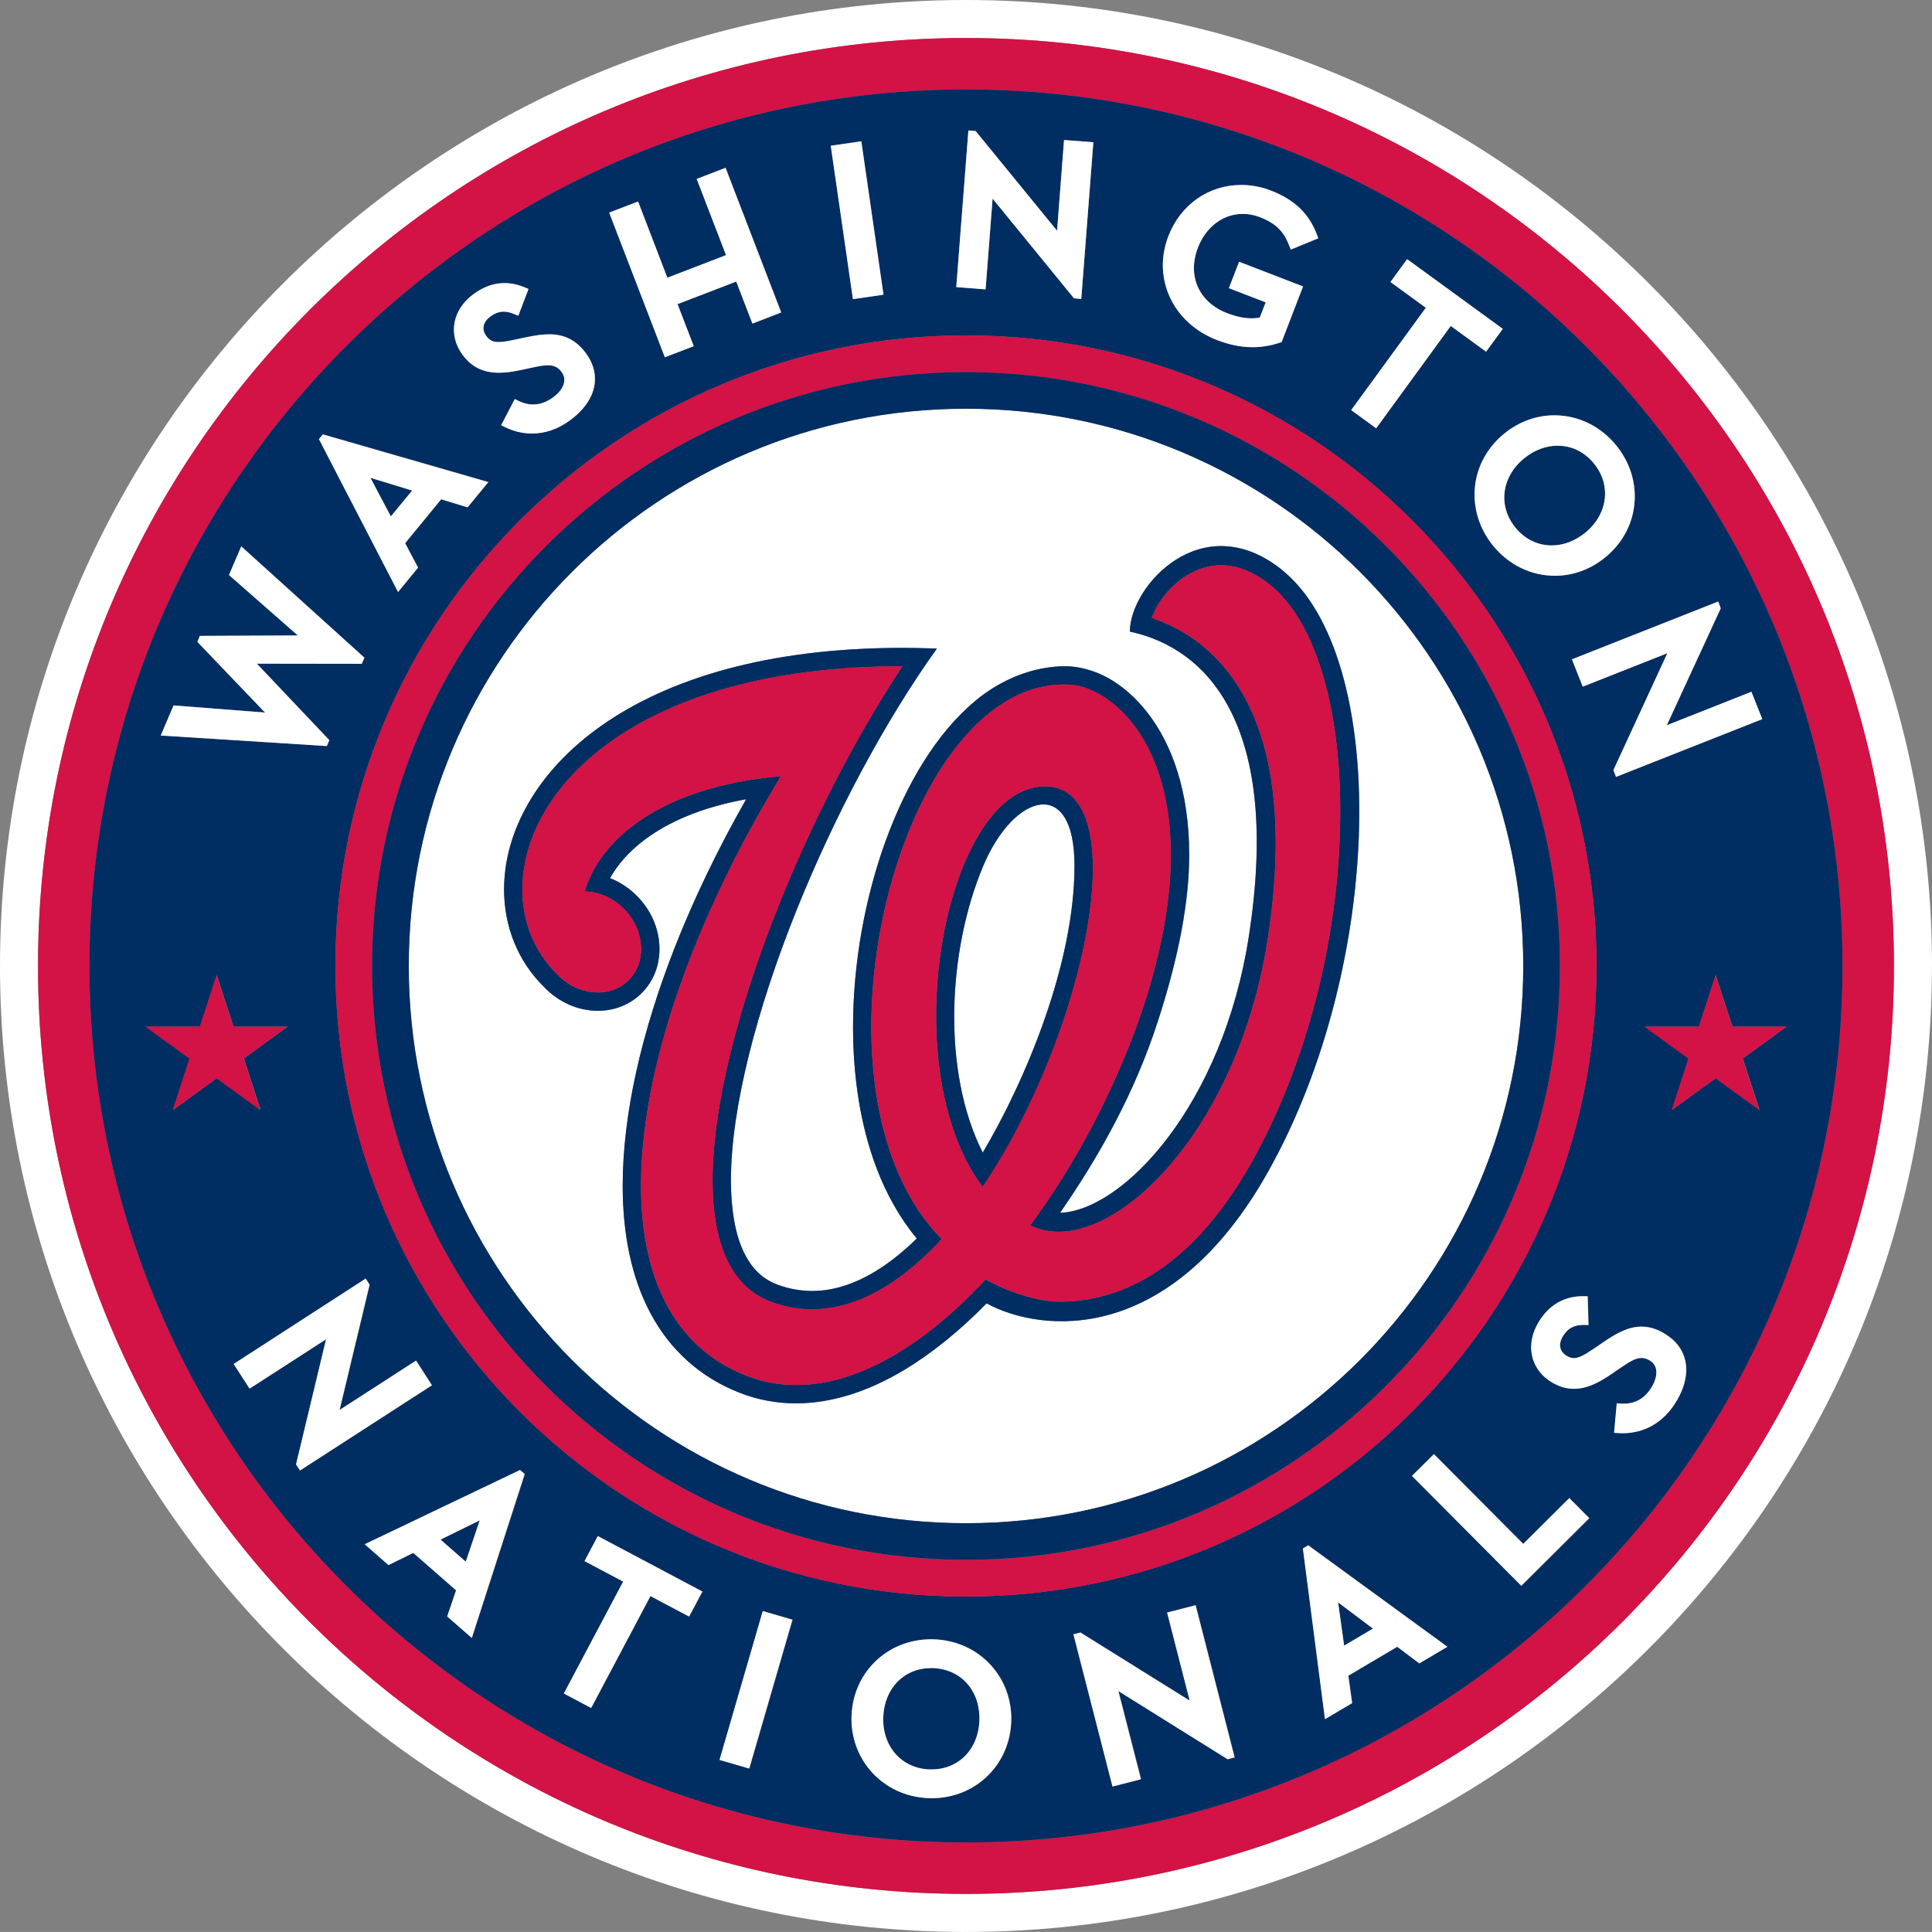
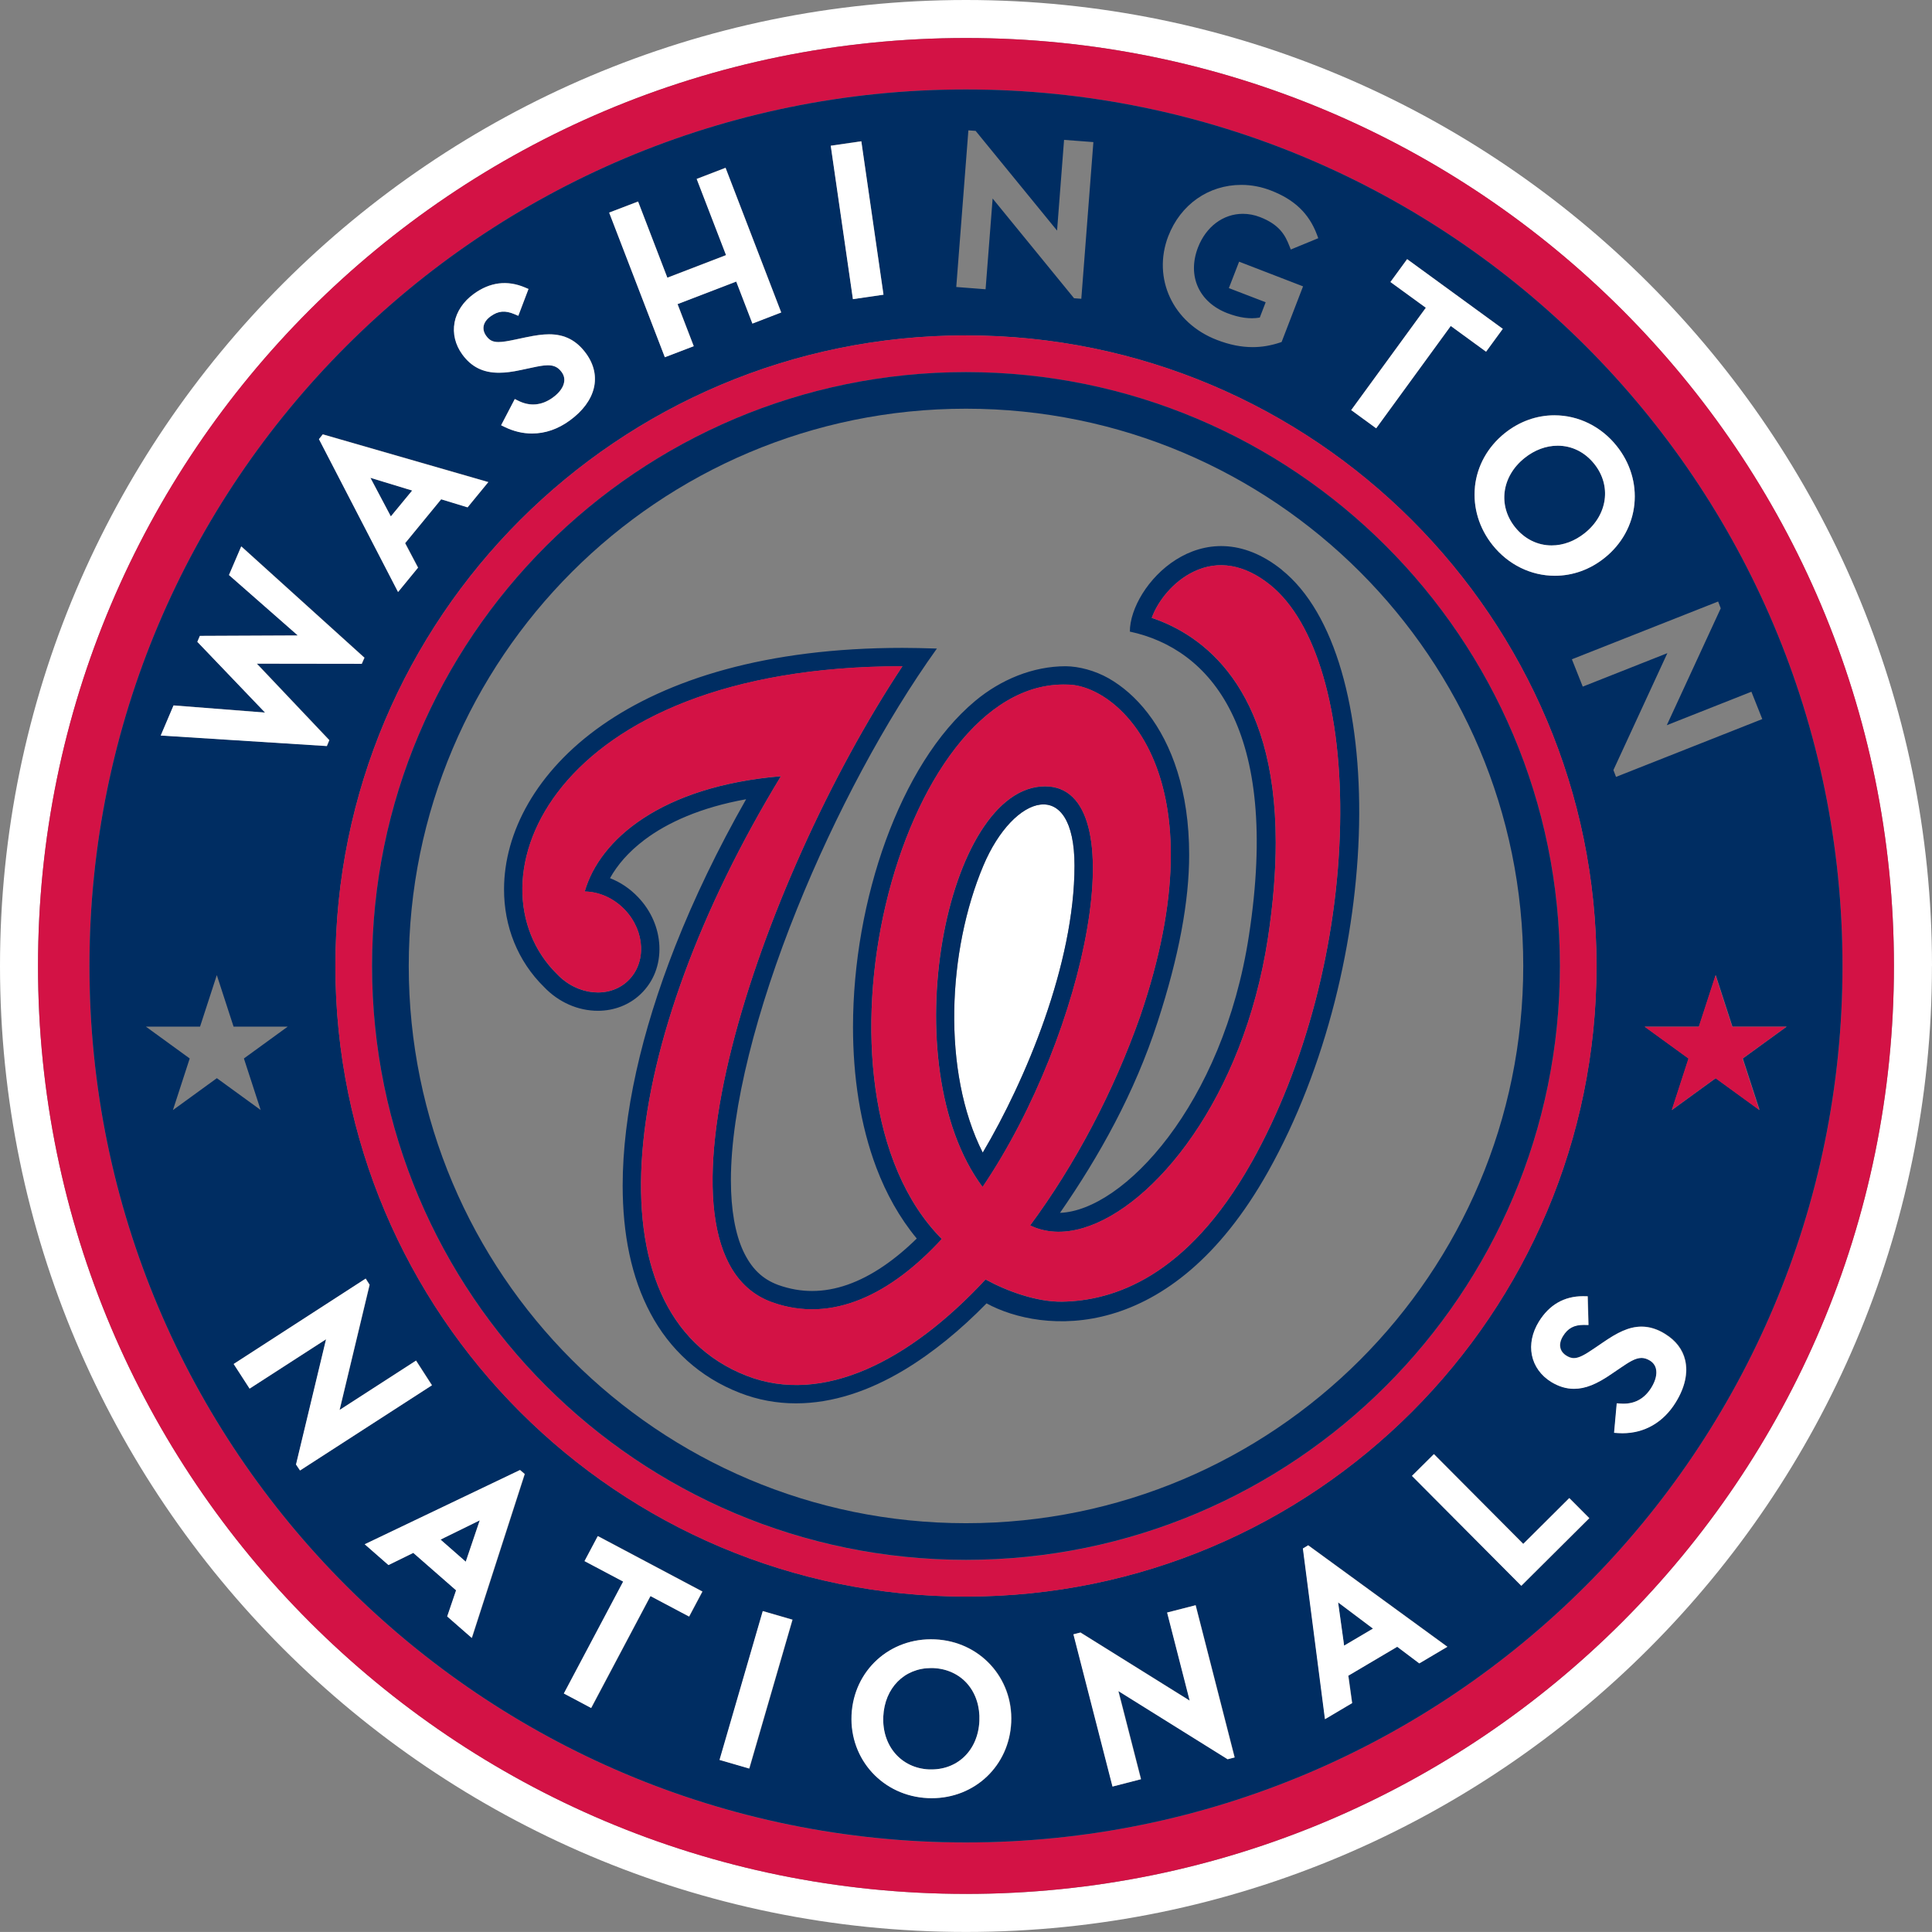
<svg xmlns="http://www.w3.org/2000/svg" id="Layer_12" viewBox="0 0 400.01 400">
  <rect x="0" y="0" width="400.01" height="400" fill="#808080" stroke="none" />
  <defs>
    <style>.cls-1{fill:#002d62;}.cls-2{fill:#fff;}.cls-3{fill:#d31245;}</style>
  </defs>
  <path class="cls-2" d="M400.01,199.99C400.01,89.72,310.28,0,200,0S0,89.72,0,200.01s89.72,199.99,200,199.99,200-89.72,200-200.01m-200,192.13c-106.11,0-192.13-86.01-192.13-192.12S93.89,7.87,200,7.87s192.13,86.02,192.13,192.13-86.02,192.13-192.13,192.13" />
  <path class="cls-3" d="M200,7.87C93.89,7.87,7.87,93.88,7.87,200s86.02,192.12,192.13,192.12,192.13-86.01,192.13-192.13S306.11,7.87,200,7.87m0,373.61c-100.23,0-181.48-81.25-181.48-181.47S99.77,18.52,200,18.52s181.48,81.26,181.48,181.47-81.25,181.48-181.48,181.48" />
  <path class="cls-1" d="M200.32,348.67c-1.72-2-4.22-3.17-7.03-3.3-.17,0-.34-.01-.51-.01-5.56,0-9.64,4.13-9.91,10.05-.28,6.07,3.71,10.67,9.47,10.94,5.85,.25,10.15-3.93,10.43-10.03,.13-2.94-.74-5.65-2.45-7.64" />
  <polygon class="cls-1" points="91.21 318.77 96.43 323.34 96.77 322.32 99.32 314.78 92.18 318.29 91.21 318.77" />
  <polygon class="cls-1" points="278.28 340.72 284.26 337.2 283.4 336.54 277.04 331.77 278.14 339.66 278.28 340.72" />
  <polygon class="cls-1" points="84.3 101.24 76.7 98.93 80.92 106.91 85.34 101.55 84.3 101.24" />
  <path class="cls-1" d="M200,18.52C99.77,18.52,18.52,99.78,18.52,200s81.25,181.47,181.48,181.47,181.48-81.25,181.48-181.48S300.23,18.52,200,18.52m156.27,107.43l-11.17,24.2,17.52-6.93,2.25,5.66-30.28,11.97-.54-1.41,.14-.31,11.03-23.9-17.52,6.93-2.25-5.66,30.28-11.96,.54,1.41Zm-25.72,74.04c0,72.11-58.45,130.57-130.55,130.57s-130.56-58.45-130.56-130.56S127.9,69.44,200,69.44s130.55,58.46,130.55,130.55m-8.7-114.01c4.96,0,9.65,2.31,12.87,6.34,2.8,3.49,4.1,7.77,3.67,12.05-.44,4.35-2.63,8.3-6.17,11.13-3.02,2.42-6.59,3.7-10.3,3.7-4.96,0-9.65-2.31-12.87-6.33-2.8-3.49-4.1-7.77-3.67-12.07,.44-4.33,2.63-8.29,6.18-11.13,3.03-2.42,6.58-3.7,10.3-3.7m-33.97-27.59l3.45-4.74,19.81,14.43-3.46,4.74-7.31-5.33-15.45,21.19-5.17-3.77,15.45-21.19-7.32-5.33Zm-46-9.49c2.53-6.54,8.32-10.61,15.12-10.61,2.08,0,4.15,.39,6.14,1.17,4.86,1.87,7.88,4.77,9.52,9.14l.27,.73-5.69,2.34-.3-.76c-.84-2.15-2-4.38-6.06-5.95-1.18-.46-2.38-.68-3.57-.68-4.07,0-7.63,2.67-9.29,6.98-2.25,5.86,.19,11.32,6.08,13.59,2.51,.96,4.68,1.26,6.72,.91l1.22-3.17-7.62-2.93,2.12-5.47,13.24,5.11-4.44,11.52-.36,.12c-1.91,.63-3.75,.94-5.63,.94-2.39,0-4.81-.49-7.4-1.49-9.11-3.5-13.43-12.74-10.07-21.5m-41.38-21.89l1.49,.11,16.86,20.64,1.45-18.78,6.07,.46-2.5,32.44-1.5-.11-16.86-20.65-1.46,18.79-6.07-.47,2.51-32.43Zm-22.17,2.25l4.59,31.75-6.33,.93-4.59-31.77,6.33-.92Zm-46.22,12.47l6.06,15.77,12.15-4.68-6.07-15.77,5.97-2.3,11.53,29.95-5.96,2.3-3.35-8.7-12.15,4.67,3.35,8.71-5.98,2.29-11.53-29.95,5.98-2.29Zm-38,25.04c.42-2.26,1.83-4.34,3.96-5.9,3.37-2.46,6.95-2.9,10.64-1.33l.71,.3-2.11,5.56-.77-.33c-1.93-.83-3.4-.71-4.98,.45-1.56,1.14-1.9,2.65-.89,4.04,.67,.92,1.37,1.26,2.55,1.26,.88,0,1.98-.2,3.36-.49l2.27-.48c2.04-.43,3.54-.63,4.85-.63,3.24,0,5.67,1.26,7.65,3.97,3.35,4.6,2.06,9.91-3.37,13.87-2.46,1.8-5.1,2.7-7.83,2.7-1.92,0-3.82-.45-5.65-1.35l-.74-.36,2.83-5.43,.71,.35c2.43,1.23,4.9,.99,7.18-.66,1.34-.97,2.17-2.12,2.34-3.22,.12-.73-.06-1.42-.52-2.05-.72-.99-1.57-1.41-2.84-1.41-.96,0-2.07,.23-3.24,.48l-2.25,.48c-1.84,.4-3.31,.58-4.63,.58-3.3,0-5.72-1.2-7.6-3.78-1.46-2.01-2.03-4.36-1.6-6.63m-27.28,23.17l34.27,9.88-4.29,5.23-5.47-1.67-7.46,9.09,2.67,5.06-4.14,5.05-16.38-31.65,.79-.99Zm-30.9,56.13l18.95,1.48-14.02-14.65,.52-1.23,20.28-.09-14.25-12.51,2.54-5.93,25.5,23.05-.54,1.26-21.74-.04,15.01,15.85-.5,1.22-34.39-2.18,2.65-6.23Zm-.16,83.78l3.47-10.67-9.07-6.59h11.21l3.47-10.67,3.47,10.67h11.21l-9.07,6.59,3.47,10.67-9.07-6.59-9.07,6.59Zm26.36,74.62l-.84-1.24,6.22-25.93-15.83,10.22-3.3-5.11,27.33-17.67,.81,1.28-6.22,25.92,15.83-10.23,3.3,5.11-27.31,17.64Zm35.56,34.68l-5.09-4.45,1.84-5.42-8.86-7.75-5.14,2.52-4.91-4.3,32.15-15.37,.97,.83-10.95,33.94Zm44.99-4.44l-8-4.24-12.27,23.18-5.65-3,12.28-23.17-8-4.24,2.75-5.18,21.65,11.48-2.75,5.18Zm12.46,31.47l-6.14-1.78,8.93-30.82,6.15,1.78-8.94,30.82Zm37.78,6.14c-.27,0-.54-.01-.82-.02-9.26-.42-16.19-7.97-15.78-17.18,.43-9.22,7.93-16.11,17.27-15.68,9.26,.42,16.19,7.96,15.77,17.18-.41,8.95-7.48,15.7-16.45,15.7m61.26-8.06l-.29-.19-22.32-13.93,4.68,18.25-5.9,1.52-8.09-31.52,1.46-.37,.29,.19,22.32,13.92-4.68-18.25,5.9-1.51,8.08,31.51-1.46,.38Zm39.68-19.85l-4.57-3.44-10.12,5.99,.79,5.67-5.62,3.33-4.57-35.34,1.09-.66,28.82,21.01-5.81,3.44Zm21.13-16.06l-22.63-22.75,4.54-4.51,18.5,18.59,9.53-9.49,4.14,4.16-14.08,14Zm31.97-38c-2.54,4.12-6.45,6.39-11.02,6.39-.31,0-.61-.01-.92-.03l-.82-.06,.55-6.1,.79,.06c2.74,.2,4.9-.91,6.39-3.33,.87-1.41,1.2-2.79,.95-3.88-.17-.71-.59-1.29-1.26-1.7-.59-.36-1.16-.54-1.74-.54-1.31,0-2.68,.93-4.25,1.99l-1.9,1.29c-3.16,2.18-5.5,3.11-7.83,3.11-1.61,0-3.15-.47-4.71-1.42-2.11-1.3-3.53-3.26-3.99-5.53-.46-2.24,.05-4.71,1.43-6.95,2.16-3.5,5.24-5.27,9.15-5.27l.96,.02,.16,5.94-.99-.02c-2,0-3.28,.69-4.28,2.31-1.02,1.65-.75,3.18,.71,4.07,.55,.34,1.04,.5,1.54,.5,1.06,0,2.3-.72,4.22-2.02l1.91-1.3c2.81-1.93,5.22-3.2,7.87-3.2,1.65,0,3.27,.5,4.95,1.55,2.15,1.32,3.56,3.17,4.07,5.35,.63,2.66-.04,5.69-1.94,8.76m8.25-67.08l-9.07,6.59,3.46-10.67-9.08-6.59h11.22l3.47-10.67,3.46,10.67h11.22l-9.07,6.59,3.47,10.67-9.07-6.59Z" />
  <path class="cls-1" d="M321.26,112.92c2.4,0,4.77-.89,6.86-2.55,4.74-3.79,5.57-9.83,1.97-14.33-1.94-2.43-4.63-3.77-7.57-3.77-2.4,0-4.77,.88-6.86,2.55-4.74,3.8-5.57,9.83-1.97,14.33,1.94,2.42,4.63,3.77,7.56,3.77" />
  <path class="cls-3" d="M200,69.44c-72.1,0-130.56,58.46-130.56,130.57s58.45,130.56,130.56,130.56,130.56-58.45,130.56-130.57-58.45-130.55-130.56-130.55m0,253.53c-67.91,0-122.97-55.06-122.97-122.98s55.06-122.95,122.97-122.95,122.97,55.05,122.97,122.95-55.06,122.98-122.97,122.98" />
-   <polygon class="cls-3" points="50.44 219.17 59.51 212.58 48.3 212.58 44.83 201.91 41.36 212.58 30.16 212.58 39.23 219.17 35.76 229.84 44.83 223.25 53.9 229.84 50.44 219.17" />
  <polygon class="cls-3" points="369.86 212.58 358.64 212.58 355.18 201.91 351.71 212.58 340.49 212.58 349.57 219.17 346.11 229.84 355.18 223.25 364.25 229.84 360.78 219.17 369.86 212.58" />
  <path class="cls-2" d="M203.59,179.25c-7.4,17.57-8.6,42.62-.12,59.4,8.84-14.92,19-39.06,19-59.42,0-18.69-12.55-15.01-18.88,.02" />
-   <path class="cls-2" d="M200,84.63c-63.71,0-115.36,51.66-115.36,115.37s51.65,115.38,115.36,115.38,115.38-51.66,115.38-115.38-51.67-115.37-115.38-115.37m62.55,157.98c-20.2,36-46.82,33.46-58.27,27.24-5.45,5.57-11.18,10.25-17.08,13.8-7.22,4.31-14.78,6.9-22.39,6.9h-.01c-3.92,0-7.84-.7-11.62-2.18-8.29-3.22-14.55-9.03-18.49-16.48-3.96-7.45-5.75-16.44-5.75-26.45,.01-14.7,3.85-31.65,10.87-49.52,3.93-9.96,8.85-20.18,14.69-30.45-9.35,1.68-16.3,4.81-21.1,8.45-3.29,2.49-5.58,5.19-7.08,7.89,2.16,.84,4.15,2.18,5.82,3.94,2.68,2.81,4.23,6.39,4.4,10.09,.17,3.9-1.21,7.44-3.9,9.99-2.33,2.22-5.47,3.45-8.83,3.45-4.12,0-8.14-1.77-11.15-4.93-5.45-5.34-8.29-12.55-8.28-20.22,0-11.77,6.67-24.42,20.24-33.94,13.59-9.54,34.05-16.05,62.25-16.06,1.84,0,4.82,.07,7.13,.14-10.61,14.8-21.07,34.32-28.95,53.88-8.31,20.59-13.73,41.33-13.7,56.25,0,6.01,.89,11.04,2.56,14.63,1.7,3.6,3.92,5.78,7.25,7.01,2.39,.85,4.71,1.24,7,1.24,4.9,0,9.84-1.78,14.79-5.15,2.31-1.58,4.62-3.51,6.88-5.71-3.55-4.28-6.32-9.26-8.36-14.65-3.36-8.89-4.84-18.92-4.84-29.18,0-13.16,2.46-26.69,6.79-38.6,4.35-11.9,10.54-22.23,18.51-28.88,5.3-4.42,11.95-7.19,18.74-7.18,2.75,.03,6.04,.89,8.87,2.49,2.85,1.62,5.66,4.01,8.13,7.23,4.96,6.44,8.57,16.13,8.56,29.31,0,9.59-2.1,21.02-6.54,34.64-4.75,14.65-12.03,27.71-20.2,39.5,13.03-.43,33.72-22.29,39.11-57.38,6.61-42.93-8.14-59.42-24.66-62.96,0-9.46,15-25.99,31.49-12.78,22.24,17.85,21.36,81.46-2.87,124.62" />
  <path class="cls-1" d="M200,77.04c-67.91,0-122.97,55.05-122.97,122.95s55.06,122.97,122.97,122.97,122.97-55.05,122.97-122.97-55.06-122.95-122.97-122.95m0,238.33c-63.71,0-115.37-51.66-115.37-115.38s51.65-115.37,115.37-115.37,115.38,51.66,115.38,115.37-51.66,115.38-115.38,115.38" />
  <path class="cls-1" d="M216.37,162.81c-20.59,0-31.74,57.75-12.93,82.95,21.64-31.99,31.79-82.95,12.93-82.95m-12.78,16.43c6.33-15.02,18.88-18.71,18.88-.02,0,20.36-10.15,44.5-19,59.42-8.49-16.79-7.28-41.83,.12-59.4" />
  <path class="cls-1" d="M265.42,117.99c-16.49-13.22-31.49,3.31-31.49,12.78,16.52,3.53,31.27,20.03,24.65,62.96-5.38,35.09-26.07,56.94-39.11,57.38,8.17-11.79,15.45-24.85,20.2-39.5,4.43-13.61,6.54-25.04,6.54-34.64,0-13.18-3.6-22.87-8.56-29.31-2.48-3.22-5.28-5.61-8.13-7.23-2.83-1.6-6.12-2.46-8.87-2.49-6.78,0-13.44,2.76-18.74,7.18-7.96,6.65-14.15,16.98-18.51,28.88-4.33,11.9-6.78,25.43-6.79,38.6,0,10.25,1.48,20.29,4.84,29.18,2.04,5.39,4.81,10.37,8.36,14.65-2.25,2.21-4.56,4.13-6.88,5.71-4.95,3.37-9.9,5.15-14.79,5.15-2.3,0-4.61-.39-7-1.24-3.33-1.23-5.55-3.41-7.25-7.01-1.67-3.59-2.56-8.62-2.56-14.63-.02-14.92,5.39-35.66,13.7-56.25,7.88-19.56,18.34-39.08,28.95-53.88-2.31-.08-5.29-.14-7.13-.14-28.2,0-48.66,6.52-62.25,16.05-13.57,9.52-20.24,22.17-20.24,33.95-.01,7.67,2.84,14.87,8.28,20.21,3.01,3.16,7.03,4.93,11.15,4.93,3.36,0,6.5-1.22,8.83-3.44,2.69-2.55,4.07-6.09,3.9-9.99-.16-3.7-1.72-7.28-4.4-10.09-1.67-1.76-3.66-3.1-5.82-3.94,1.5-2.7,3.79-5.4,7.08-7.89,4.8-3.64,11.75-6.77,21.1-8.45-5.84,10.26-10.76,20.49-14.69,30.45-7.02,17.86-10.86,34.82-10.87,49.52,0,10.01,1.78,19,5.75,26.45,3.95,7.45,10.2,13.26,18.49,16.48,3.78,1.48,7.7,2.18,11.62,2.18h.01c7.61,0,15.17-2.58,22.39-6.9,5.9-3.55,11.64-8.24,17.08-13.8,11.45,6.22,38.07,8.76,58.27-27.24,24.23-43.16,25.11-106.77,2.87-124.62m-6.28,122.67c-13.41,23.86-28.72,28.67-39.22,28.84-5.28,.07-11.44-2.18-15.85-4.6-15.69,16.9-33.69,26.11-49.5,19.93-33.44-13.06-26.42-68.94,7.13-124.12-24.89,2.09-37.57,13.19-40.62,23.87,2.92,.04,5.96,1.32,8.31,3.78,4.23,4.45,4.5,11.03,.63,14.72-3.86,3.68-10.43,3.06-14.66-1.39-19.1-18.76-1.78-63.74,71.5-63.75-29.86,45.08-55.34,121.51-26.99,131.68,12.52,4.49,24.7-1.75,35.14-13.1-30.47-30.67-9.05-116,25.96-114.78,10.73,0,32.09,18.98,15.14,68.6-5.49,15.63-13.48,30.76-22.81,43.37,3.1,1.51,6.85,1.76,10.94,.55,14.74-4.34,33.18-26.83,38.28-59.94,1.13-7.42,1.63-14.04,1.63-19.92,0-32.5-15.47-43.06-25.67-46.48,1.25-3.48,4.45-7.56,8.71-9.58,5.06-2.44,10.5-1.49,15.78,2.73,9.54,7.66,14.98,26.23,14.51,49.66-.48,24.54-7.18,50.02-18.33,69.93" />
  <path class="cls-3" d="M262.96,121.07c-5.27-4.22-10.71-5.16-15.78-2.73-4.26,2.02-7.46,6.1-8.71,9.58,10.2,3.42,25.67,13.98,25.67,46.48,0,5.89-.5,12.5-1.63,19.92-5.11,33.11-23.54,55.6-38.28,59.94-4.09,1.21-7.83,.96-10.94-.55,9.33-12.62,17.32-27.75,22.81-43.38,16.95-49.61-4.41-68.6-15.14-68.6-35.01-1.22-56.43,84.11-25.96,114.78-10.44,11.35-22.62,17.59-35.14,13.1-28.35-10.17-2.86-86.6,26.99-131.68-73.29,0-90.6,44.99-71.5,63.75,4.23,4.45,10.8,5.07,14.66,1.39,3.88-3.69,3.6-10.26-.63-14.72-2.35-2.46-5.39-3.74-8.31-3.78,3.05-10.68,15.73-21.78,40.62-23.87-33.55,55.18-40.57,111.06-7.13,124.12,15.81,6.18,33.81-3.03,49.5-19.93,4.41,2.42,10.57,4.67,15.85,4.6,10.5-.16,25.81-4.97,39.22-28.84,11.15-19.91,17.85-45.39,18.33-69.93,.48-23.43-4.97-42-14.51-49.66m-59.52,124.69c-18.82-25.2-7.66-82.95,12.93-82.95,18.86,0,8.72,50.95-12.93,82.95" />
  <polygon class="cls-2" points="68.17 153.25 53.16 137.41 74.89 137.44 75.44 136.18 49.94 113.13 47.4 119.06 61.65 131.57 41.37 131.66 40.85 132.89 54.87 147.54 35.92 146.06 33.27 152.29 67.66 154.47 68.17 153.25" />
  <path class="cls-2" d="M103.31,77.18c1.32,0,2.79-.19,4.63-.59l2.25-.48c1.17-.25,2.28-.48,3.24-.48,1.28,0,2.13,.42,2.85,1.41,.46,.63,.64,1.32,.52,2.05-.17,1.11-1,2.25-2.34,3.22-2.28,1.66-4.74,1.89-7.18,.66l-.7-.35-2.83,5.43,.74,.36c1.83,.89,3.73,1.35,5.65,1.35,2.74,0,5.37-.91,7.83-2.7,5.43-3.96,6.71-9.27,3.37-13.87-1.98-2.7-4.41-3.97-7.65-3.97-1.32,0-2.81,.2-4.85,.63l-2.26,.48c-1.38,.29-2.48,.49-3.36,.49-1.18,0-1.88-.34-2.55-1.27-1.01-1.39-.68-2.9,.89-4.04,1.58-1.16,3.05-1.28,4.98-.45l.77,.33,2.11-5.56-.71-.3c-3.69-1.57-7.27-1.12-10.64,1.34-2.13,1.55-3.53,3.64-3.96,5.9-.43,2.27,.14,4.62,1.6,6.62,1.88,2.58,4.3,3.79,7.6,3.79" />
  <polygon class="cls-2" points="143.63 71.68 140.28 62.97 152.43 58.3 155.78 67 161.74 64.7 150.22 34.75 144.24 37.05 150.32 52.83 138.17 57.5 132.11 41.73 126.12 44.02 137.65 73.97 143.63 71.68" />
  <polygon class="cls-2" points="182.92 61.02 178.33 29.26 172 30.18 176.59 61.94 182.92 61.02" />
-   <polygon class="cls-2" points="205.51 41.13 222.37 61.78 223.87 61.9 226.37 29.46 220.3 29 218.86 47.78 201.99 27.13 200.5 27.02 197.99 59.45 204.06 59.92 205.51 41.13" />
-   <path class="cls-2" d="M251.96,70.4c2.59,1,5.01,1.49,7.4,1.49,1.88,0,3.72-.31,5.63-.94l.36-.12,4.44-11.52-13.24-5.11-2.12,5.47,7.62,2.93-1.23,3.17c-2.04,.35-4.21,.05-6.72-.91-5.88-2.26-8.33-7.73-6.08-13.59,1.67-4.31,5.23-6.98,9.29-6.98,1.19,0,2.39,.23,3.57,.68,4.07,1.57,5.23,3.8,6.07,5.95l.3,.76,5.69-2.34-.27-.73c-1.63-4.36-4.66-7.27-9.51-9.14-2-.77-4.06-1.17-6.14-1.17-6.8,0-12.59,4.07-15.12,10.61-3.36,8.75,.96,17.99,10.07,21.5" />
  <polygon class="cls-2" points="284.93 88.68 300.37 67.49 307.68 72.82 311.14 68.09 291.34 53.66 287.88 58.39 295.21 63.72 279.76 84.91 284.93 88.68" />
  <path class="cls-2" d="M305.38,100.81c-.43,4.29,.87,8.57,3.67,12.07,3.22,4.02,7.91,6.33,12.87,6.33,3.71,0,7.28-1.28,10.3-3.7,3.54-2.83,5.74-6.79,6.17-11.13,.43-4.28-.87-8.56-3.67-12.05-3.22-4.03-7.91-6.34-12.87-6.34-3.71,0-7.27,1.28-10.3,3.7-3.54,2.84-5.74,6.79-6.18,11.13m10.28-5.99c2.09-1.67,4.46-2.55,6.86-2.55,2.94,0,5.62,1.33,7.57,3.77,3.61,4.5,2.78,10.54-1.97,14.33-2.09,1.67-4.46,2.55-6.86,2.55-2.93,0-5.62-1.35-7.56-3.77-3.61-4.51-2.78-10.54,1.96-14.33" />
-   <polygon class="cls-2" points="327.7 142.17 345.22 135.24 334.19 159.14 334.05 159.45 334.59 160.85 364.87 148.89 362.62 143.23 345.1 150.16 356.27 125.95 355.74 124.55 325.46 136.51 327.7 142.17" />
  <polygon class="cls-2" points="86.13 281.71 70.3 291.93 76.51 266.01 75.7 264.73 48.37 282.41 51.67 287.51 67.5 277.29 61.28 303.22 62.11 304.46 89.42 286.82 86.13 281.71" />
  <polygon class="cls-2" points="121.01 323.22 129.01 327.46 116.73 350.63 122.38 353.63 134.66 330.46 142.66 334.7 145.41 329.52 123.76 318.04 121.01 323.22" />
  <rect class="cls-2" x="140.47" y="346.67" width="32.09" height="6.4" transform="translate(-223.13 402.56) rotate(-73.8)" />
  <path class="cls-2" d="M193.57,339.43c-9.35-.43-16.85,6.46-17.27,15.68-.41,9.21,6.52,16.76,15.78,17.18,.28,.01,.55,.02,.82,.02,8.97,0,16.04-6.75,16.45-15.7,.41-9.22-6.52-16.77-15.77-17.18m-1.23,26.92c-5.76-.26-9.74-4.86-9.47-10.94,.27-5.92,4.35-10.05,9.91-10.05,.17,0,.34,.01,.51,.01,2.81,.13,5.31,1.3,7.03,3.3,1.71,1.99,2.58,4.7,2.45,7.64-.27,6.1-4.58,10.28-10.43,10.03" />
  <polygon class="cls-2" points="241.64 333.87 246.31 352.11 223.99 338.19 223.7 338.01 222.24 338.38 230.33 369.9 236.22 368.38 231.54 350.13 253.87 364.06 254.16 364.25 255.61 363.87 247.54 332.36 241.64 333.87" />
  <polygon class="cls-2" points="315.37 319.66 296.87 301.07 292.33 305.58 314.97 328.33 329.04 314.33 324.9 310.17 315.37 319.66" />
  <path class="cls-2" d="M344.8,276.23c-1.68-1.05-3.3-1.55-4.95-1.55-2.65,0-5.07,1.28-7.87,3.2l-1.91,1.3c-1.92,1.31-3.16,2.02-4.22,2.02-.5,0-1-.16-1.54-.5-1.46-.9-1.73-2.42-.71-4.07,1-1.62,2.28-2.31,4.28-2.31l.99,.02-.16-5.94-.96-.02c-3.92,0-6.99,1.77-9.15,5.27-1.38,2.24-1.89,4.71-1.43,6.95,.46,2.27,1.88,4.23,3.99,5.53,1.56,.95,3.1,1.42,4.71,1.42,2.33,0,4.67-.92,7.83-3.11l1.9-1.29c1.57-1.06,2.94-1.99,4.25-1.99,.58,0,1.14,.18,1.74,.54,.67,.41,1.09,.99,1.26,1.7,.26,1.09-.08,2.47-.94,3.88-1.49,2.42-3.65,3.53-6.39,3.33l-.79-.05-.55,6.1,.82,.06c.31,.02,.62,.03,.92,.03,4.58,0,8.49-2.27,11.02-6.39,1.9-3.07,2.57-6.1,1.94-8.76-.52-2.18-1.93-4.02-4.07-5.35" />
  <path class="cls-2" d="M75.51,319.74l4.91,4.3,5.14-2.52,8.86,7.75-1.84,5.41,5.09,4.45,10.95-33.94-.97-.83-32.15,15.37Zm21.27,2.58l-.35,1.02-5.21-4.57,.96-.48,7.15-3.51-2.55,7.54Z" />
  <path class="cls-2" d="M269.75,320.61l4.57,35.34,5.62-3.33-.79-5.67,10.13-5.99,4.57,3.44,5.81-3.44-28.82-21.01-1.09,.66Zm13.65,15.93l.87,.65-5.98,3.53-.14-1.06-1.1-7.89,6.36,4.78Z" />
  <path class="cls-2" d="M86.54,117.53l-2.67-5.06,7.46-9.09,5.47,1.67,4.29-5.23-34.27-9.88-.79,.99,16.38,31.65,4.14-5.05Zm-9.85-18.6l7.61,2.32,1.04,.31-4.42,5.36-4.23-7.99Z" />
</svg>